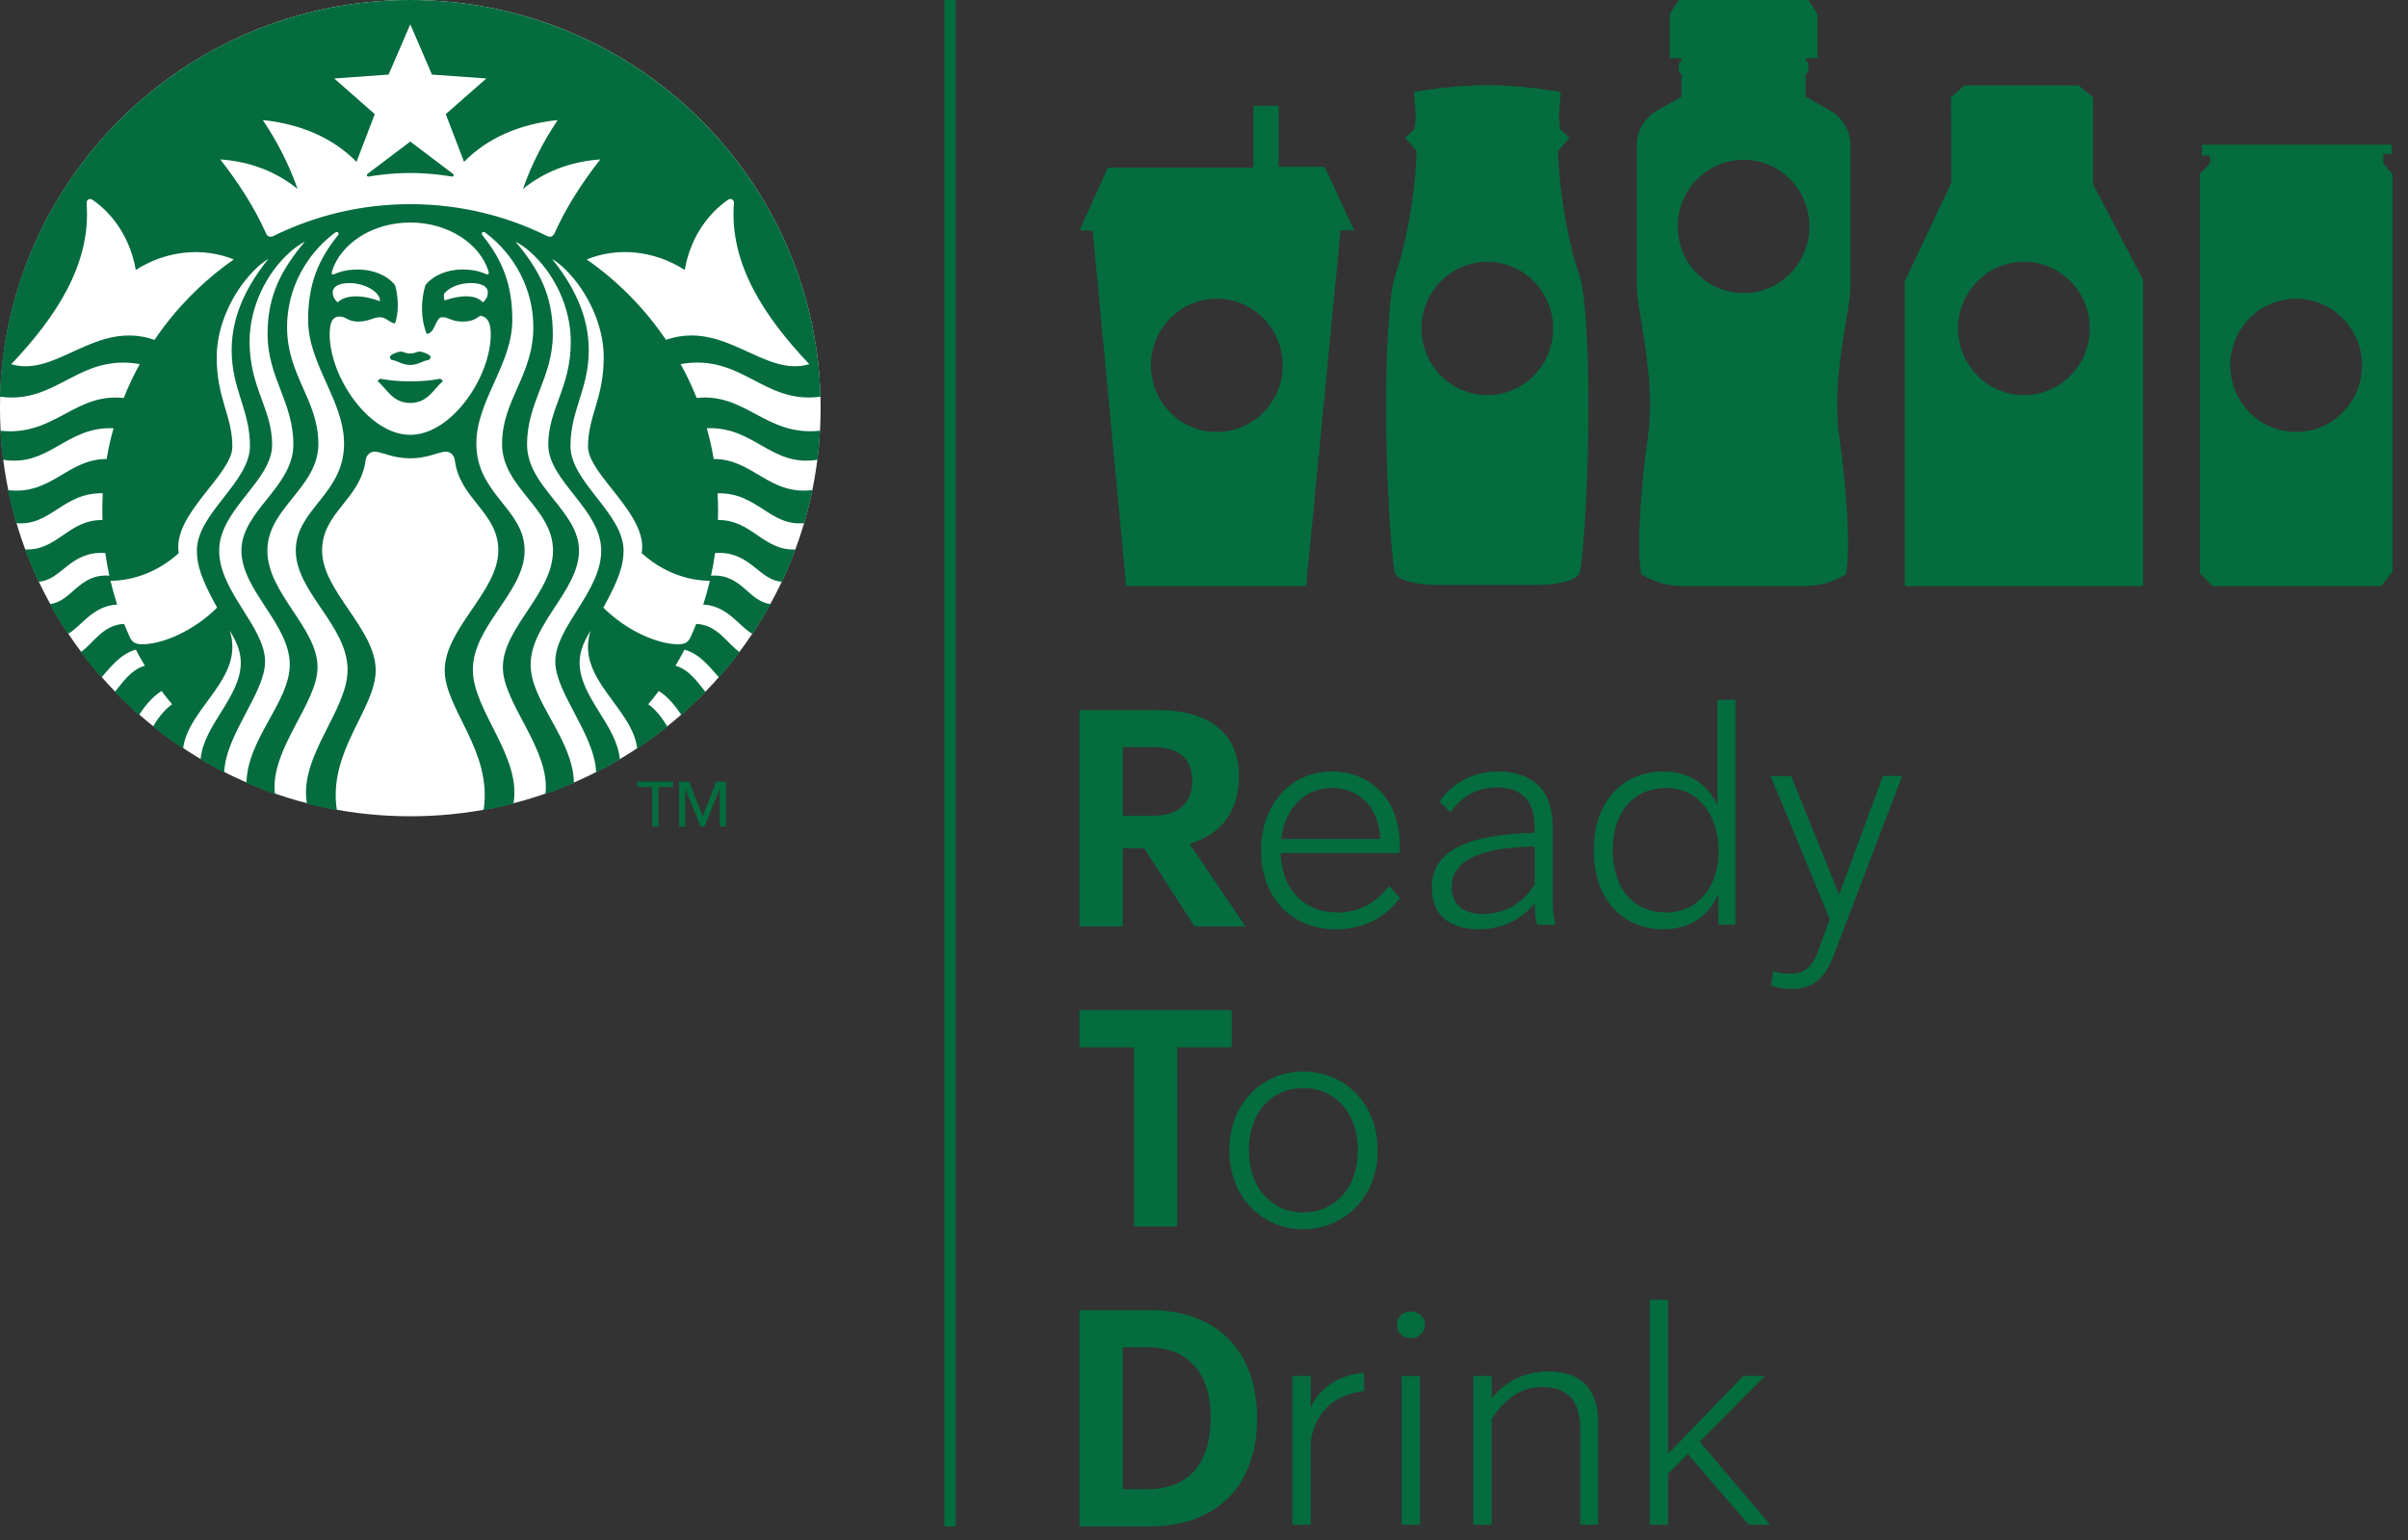
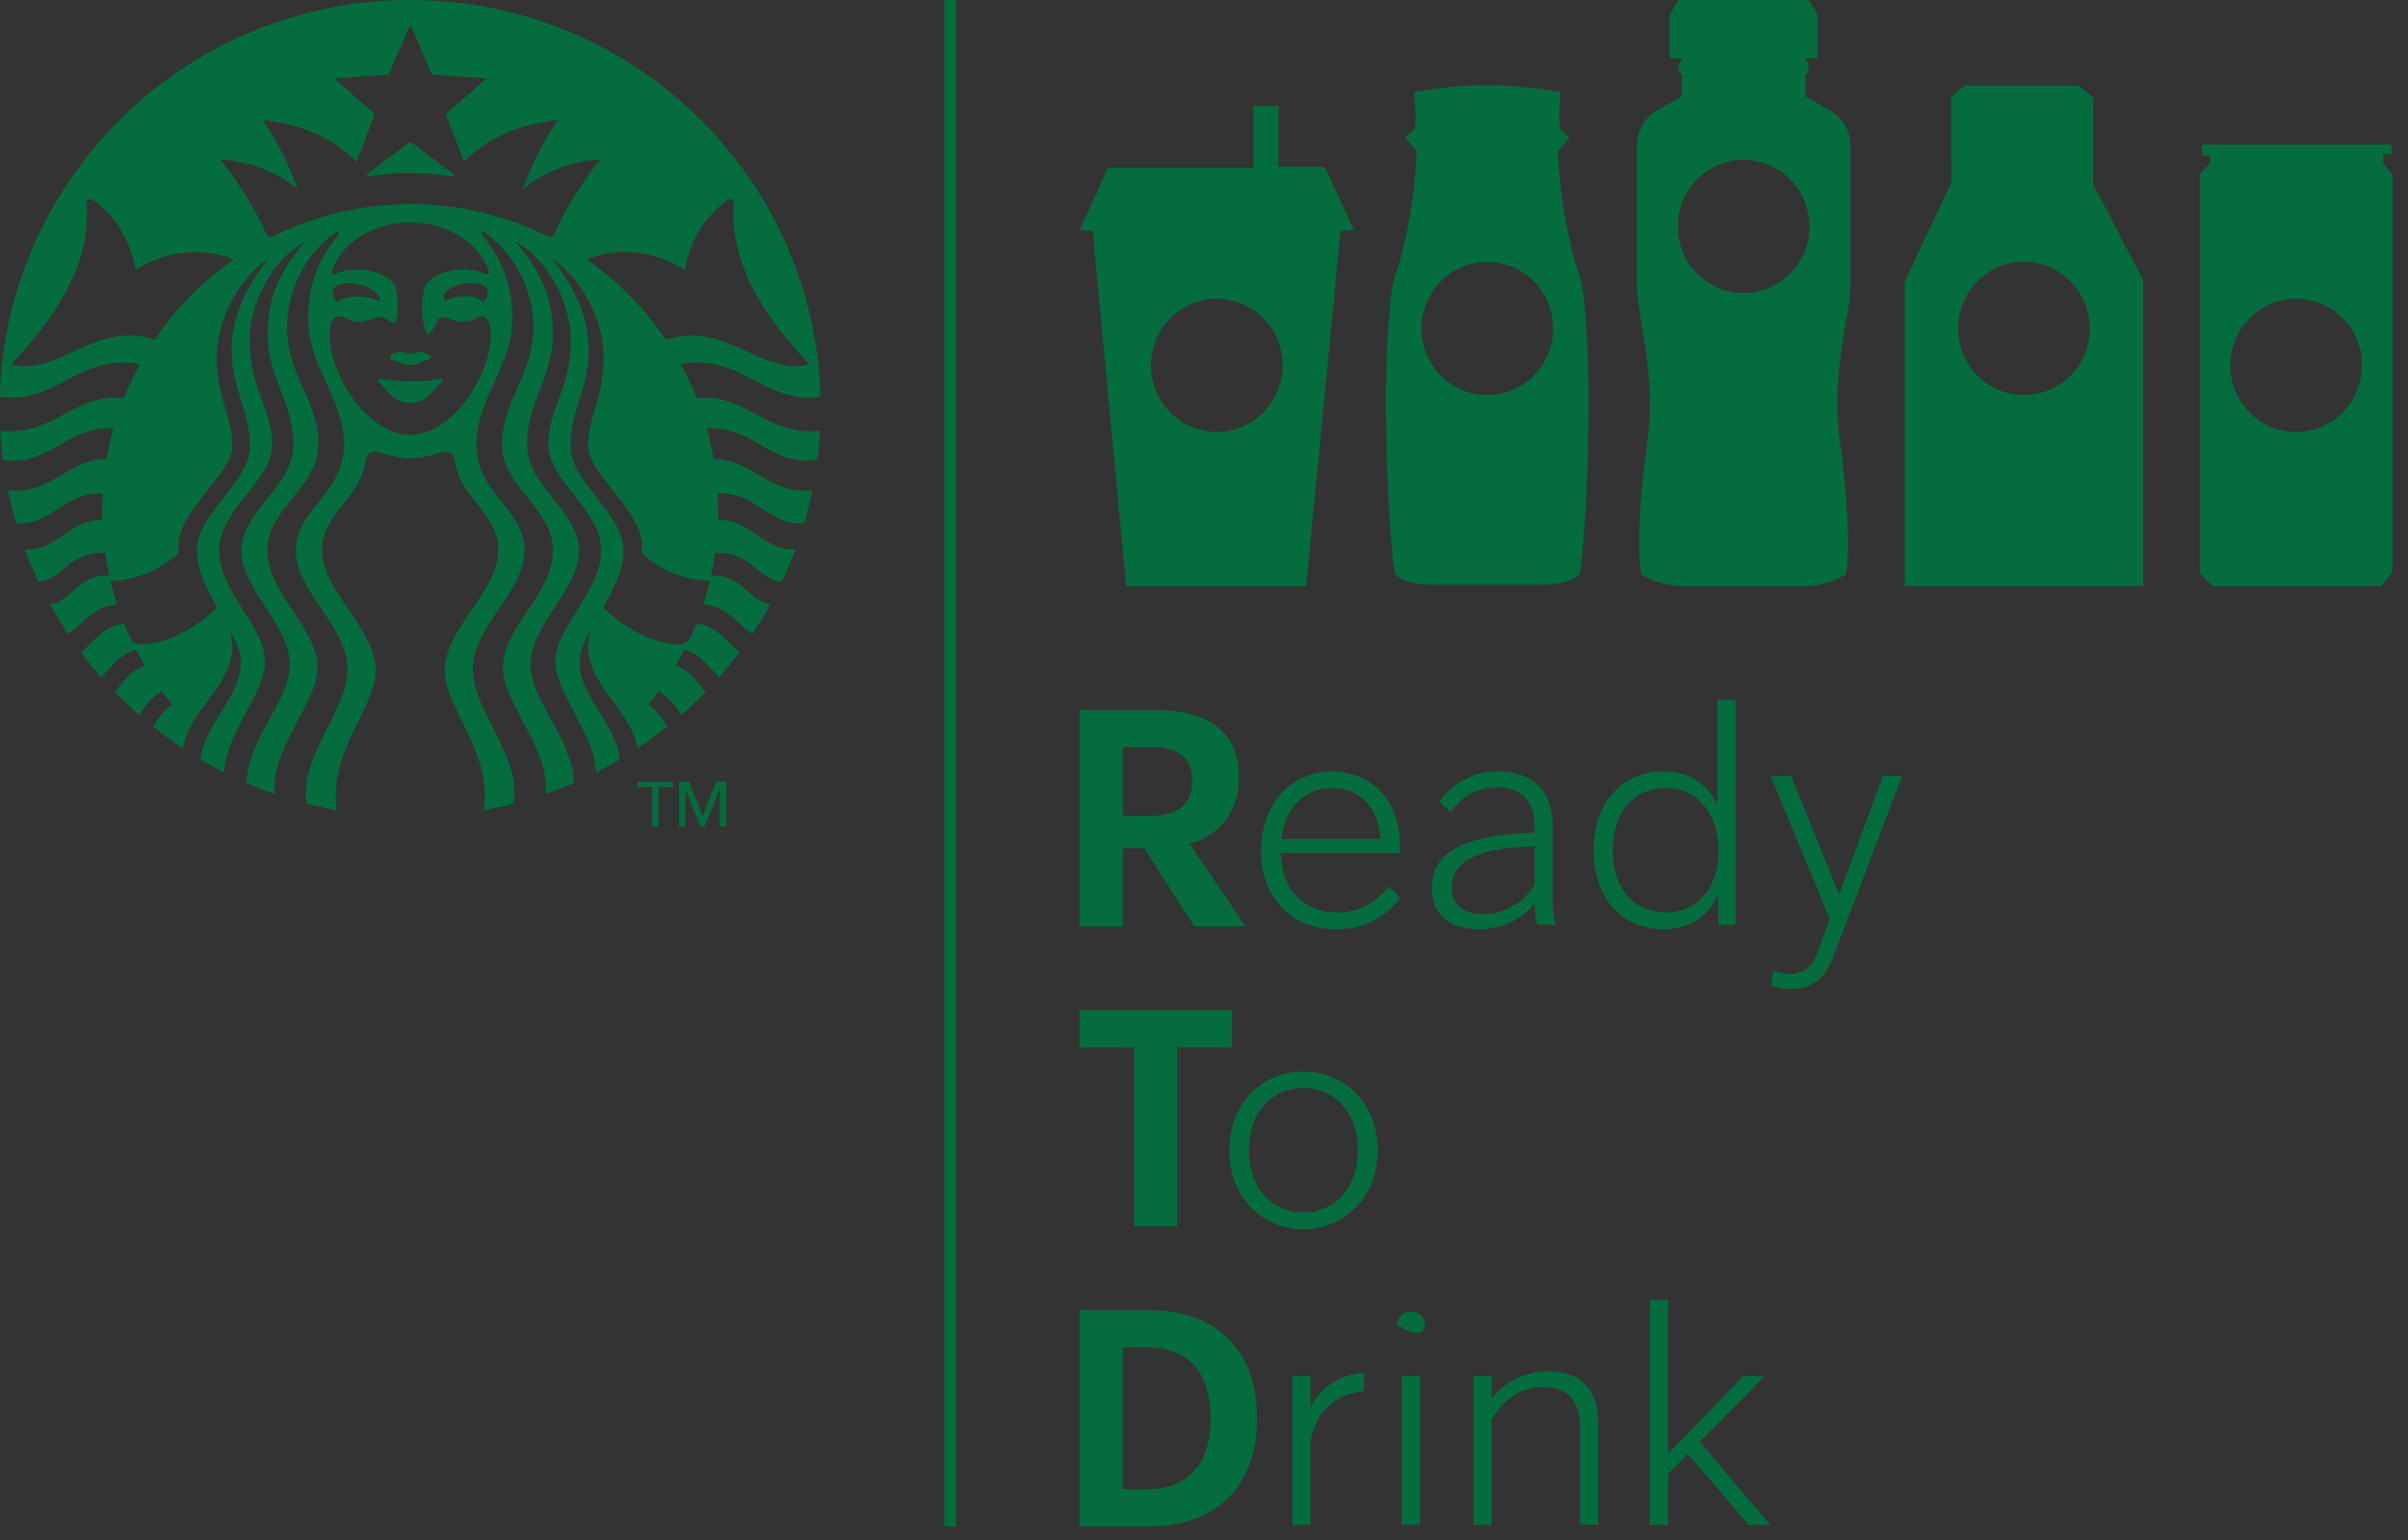
<svg xmlns="http://www.w3.org/2000/svg" width="111" height="71" viewBox="0 0 111 71" fill="none">
  <rect x="0" y="0" width="111" height="71" fill="#333333" stroke="none" />
  <g clip-path="url(#clip0_707_1023461)">
    <path d="M44.06 0H43.527V70.37H44.06V0Z" fill="#046C3E" />
    <path d="M51.761 39.101H52.74L55.039 42.674L55.061 42.71H57.416L54.837 38.903C56.305 38.469 57.112 37.373 57.112 35.802C57.112 33.827 55.777 32.738 53.351 32.738H49.758V42.71H51.761V39.101ZM53.088 37.607H51.761V34.442H53.088C54.345 34.442 54.958 34.951 54.958 35.997C54.958 37.042 54.329 37.607 53.088 37.607Z" fill="#046C3E" />
    <path d="M64.039 40.85C63.552 41.417 62.884 42.067 61.661 42.067C60.146 42.067 59.089 41.057 59.033 39.327H64.525V38.913C64.525 36.964 63.273 35.566 61.382 35.566C59.491 35.566 58.129 37.102 58.129 39.204C58.129 41.306 59.45 42.841 61.591 42.841C63.232 42.841 64.108 41.956 64.537 41.402L64.037 40.85H64.039ZM61.397 36.328C62.663 36.328 63.538 37.199 63.636 38.678H59.062C59.241 37.199 60.174 36.328 61.397 36.328Z" fill="#046C3E" />
    <path d="M70.743 41.653C70.757 42.178 70.799 42.455 70.868 42.634H71.702C71.633 42.37 71.576 41.985 71.576 41.486V38.139C71.576 36.174 70.381 35.566 69.032 35.566C67.683 35.566 66.711 36.354 66.362 36.964L66.862 37.448C67.265 36.88 67.904 36.299 69.03 36.299C70.059 36.313 70.74 36.825 70.74 38.139V38.388C67.765 38.471 66 39.149 66 40.918C66 42.357 67.029 42.841 68.197 42.841C69.296 42.841 70.212 42.315 70.74 41.651L70.743 41.653ZM66.919 40.891C66.919 39.619 68.337 39.065 70.743 39.025V40.768C70.299 41.529 69.45 42.137 68.366 42.137C67.545 42.137 66.919 41.778 66.919 40.891Z" fill="#046C3E" />
    <path d="M79.207 41.21V42.634H79.999V32.261H79.165V37.115C78.72 36.176 77.913 35.566 76.663 35.566C74.869 35.566 73.465 36.88 73.465 39.204C73.465 41.528 74.869 42.841 76.663 42.841C77.957 42.841 78.776 42.205 79.207 41.209V41.21ZM74.342 39.204C74.342 37.364 75.371 36.328 76.802 36.328C78.317 36.328 79.207 37.6 79.222 39.204C79.235 40.808 78.317 42.067 76.802 42.067C75.371 42.067 74.342 41.043 74.342 39.204Z" fill="#046C3E" />
    <path d="M86.793 35.775L84.777 41.238L82.566 35.775H81.621L84.346 42.385L83.777 43.921C83.499 44.654 83.096 44.889 82.512 44.889C82.136 44.889 81.915 44.834 81.733 44.764L81.636 45.442C81.859 45.51 82.192 45.594 82.596 45.594C83.653 45.594 84.166 44.971 84.487 44.155L87.683 35.773H86.794L86.793 35.775Z" fill="#046C3E" />
    <path d="M52.275 56.54H54.263L54.262 48.284H56.779V46.568H49.758V48.284H52.273L52.275 56.54Z" fill="#046C3E" />
    <path d="M60.074 49.397C58.212 49.397 56.668 50.835 56.668 53.034C56.668 55.219 58.212 56.671 60.074 56.671C61.937 56.671 63.509 55.219 63.507 53.034C63.507 50.835 61.95 49.397 60.073 49.397H60.074ZM60.074 55.897C58.712 55.897 57.572 54.858 57.571 53.034C57.571 51.181 58.712 50.158 60.073 50.158C61.434 50.158 62.59 51.181 62.59 53.034C62.59 54.86 61.45 55.897 60.074 55.897Z" fill="#046C3E" />
    <path d="M52.963 60.398H49.758V70.37H52.963C56.084 70.37 57.948 68.505 57.948 65.383C57.948 62.261 56.084 60.397 52.963 60.397V60.398ZM55.805 65.383C55.805 67.493 54.771 68.653 52.893 68.653H51.761V62.112H52.893C53.98 62.112 55.805 62.537 55.805 65.382V65.383Z" fill="#046C3E" />
    <path d="M60.422 64.886V63.434H59.574V70.293H60.422V66.407C60.7 64.871 61.715 64.277 62.882 64.125V63.282C61.727 63.365 60.811 64.001 60.422 64.886Z" fill="#046C3E" />
-     <path d="M65.03 60.461C64.668 60.461 64.391 60.723 64.391 61.083C64.391 61.444 64.669 61.693 65.03 61.693C65.391 61.693 65.683 61.444 65.683 61.083C65.683 60.723 65.404 60.461 65.03 60.461Z" fill="#046C3E" />
+     <path d="M65.03 60.461C64.668 60.461 64.391 60.723 64.391 61.083C65.391 61.693 65.683 61.444 65.683 61.083C65.683 60.723 65.404 60.461 65.03 60.461Z" fill="#046C3E" />
    <path d="M65.457 63.434H64.609V70.293H65.457V63.434Z" fill="#046C3E" />
    <path d="M71.38 63.227C70.267 63.227 69.336 63.711 68.765 64.485V63.434H67.918V70.293H68.765V65.439C69.252 64.609 70.017 63.944 71.101 63.944C72.185 63.944 72.84 64.497 72.84 65.853V70.291H73.673V65.617C73.673 63.986 72.84 63.225 71.38 63.225V63.227Z" fill="#046C3E" />
    <path d="M81.358 63.434H80.358L76.896 67.016V59.921H76.047V70.294H76.896V67.942L77.799 67.029L80.608 70.294H81.594L78.356 66.463L81.358 63.434Z" fill="#046C3E" />
    <path d="M61.068 7.693H58.94V4.875H57.778V7.729H51.069L49.762 10.619L50.368 10.64L51.913 27.017H60.21L61.795 10.619H62.422L61.069 7.693H61.068ZM56.089 19.915C54.414 19.915 53.056 18.54 53.056 16.845V16.842C53.056 15.145 54.417 13.772 56.092 13.772C57.768 13.772 59.126 15.148 59.126 16.845C59.126 18.541 57.765 19.915 56.089 19.915Z" fill="#046C3E" />
    <path d="M96.486 8.493V4.486L95.817 3.941H90.55L89.934 4.486L89.954 8.405L87.801 12.979V27.018H98.794V12.909L96.486 8.495V8.493ZM96.331 15.144C96.331 16.839 94.973 18.214 93.297 18.214C91.62 18.214 90.261 16.84 90.261 15.144C90.261 13.447 91.617 12.072 93.294 12.071C94.971 12.071 96.329 13.444 96.331 15.141V15.144Z" fill="#046C3E" />
    <path d="M85.3 6.694C85.3 6.66 85.3 6.625 85.297 6.593C85.264 5.952 84.88 5.382 84.319 5.067L83.234 4.46V3.407C83.419 3.407 83.419 2.799 83.234 2.799C83.234 2.717 83.234 2.695 83.234 2.689H83.781V0.681C83.781 0.681 83.57 0.287 83.359 0H77.39C77.178 0.286 76.967 0.681 76.967 0.681V2.686H77.515C77.515 2.686 77.515 2.651 77.515 2.796C77.33 2.796 77.33 3.404 77.515 3.404V4.457L76.43 5.064C75.868 5.379 75.485 5.949 75.452 6.59C75.451 6.624 75.449 6.657 75.449 6.691V13.149C75.449 14.475 76.374 17.335 75.946 20.265C75.684 22.054 75.407 25.194 75.66 26.482C76.419 26.911 76.967 27.018 77.643 27.018H83.106C83.781 27.018 84.329 26.911 85.089 26.482C85.342 25.194 85.065 22.052 84.803 20.265C84.374 17.335 85.3 14.475 85.3 13.149V6.691V6.694ZM83.409 10.441C83.409 12.136 82.051 13.511 80.375 13.511C78.698 13.511 77.339 12.138 77.339 10.441C77.339 8.745 78.695 7.37 80.372 7.369C82.049 7.369 83.407 8.742 83.409 10.438V10.441Z" fill="#046C3E" />
    <path d="M109.863 7.544V7.097H110.246V6.67H101.501V7.178H101.867L101.876 7.537L101.406 8.015V26.434L101.983 27.017H109.767L110.286 26.355V8.034L109.864 7.544H109.863ZM108.879 16.845C108.879 18.54 107.52 19.915 105.844 19.915C104.169 19.915 102.809 18.54 102.809 16.843C102.809 15.147 104.169 13.772 105.844 13.772C107.52 13.772 108.879 15.147 108.879 16.843V16.845Z" fill="#046C3E" />
    <path d="M73.127 15.136C73.061 14.019 72.96 13.145 72.817 12.732C72.256 11.119 71.997 9.213 71.88 8.037C71.829 7.373 71.826 6.958 71.826 6.958L72.35 6.345L71.921 5.967L71.876 5.574L71.862 5.425L71.867 5.292L71.942 4.239C71.942 4.239 69.956 3.897 68.561 3.931C67.165 3.895 65.18 4.239 65.18 4.239L65.255 5.292L65.259 5.425L65.246 5.574L65.201 5.967L64.771 6.345L65.295 6.958C65.295 6.958 65.292 7.375 65.241 8.037C65.125 9.213 64.866 11.118 64.304 12.732C64.162 13.145 64.06 14.021 63.994 15.136C63.916 16.213 63.889 17.474 63.895 18.757C63.883 21.879 64.108 25.147 64.247 26.134L64.294 26.399C64.479 26.917 66.016 26.965 66.016 26.965H71.103C71.103 26.965 72.639 26.917 72.825 26.399L72.871 26.134C73.011 25.149 73.235 21.879 73.223 18.757C73.229 17.474 73.202 16.213 73.124 15.136H73.127ZM68.559 18.214C66.884 18.214 65.526 16.84 65.524 15.144C65.524 13.446 66.882 12.071 68.559 12.071C70.236 12.071 71.594 13.446 71.594 15.142C71.594 16.839 70.236 18.214 68.559 18.214Z" fill="#046C3E" />
-     <path d="M18.913 37.631C29.359 37.631 37.827 29.207 37.827 18.816C37.827 8.424 29.359 0 18.913 0C8.468 0 0 8.424 0 18.816C0 29.207 8.468 37.631 18.913 37.631Z" fill="white" />
    <path d="M20.814 8.139C20.65 8.109 19.849 7.975 18.912 7.975C17.974 7.975 17.175 8.109 17.009 8.139C16.913 8.155 16.877 8.063 16.95 8.009C17.016 7.961 18.912 6.526 18.912 6.526C18.912 6.526 20.807 7.961 20.873 8.009C20.946 8.063 20.91 8.155 20.814 8.139ZM17.538 17.46C17.538 17.46 17.438 17.494 17.413 17.584C17.809 17.887 18.084 18.577 18.913 18.577C19.742 18.577 20.015 17.887 20.412 17.584C20.385 17.494 20.286 17.46 20.286 17.46C20.286 17.46 19.767 17.581 18.913 17.581C18.06 17.581 17.54 17.46 17.54 17.46H17.538ZM18.912 16.297C18.681 16.297 18.63 16.21 18.473 16.21C18.325 16.212 18.033 16.329 17.97 16.44C17.974 16.495 17.995 16.544 18.034 16.587C18.369 16.638 18.522 16.823 18.91 16.823C19.298 16.823 19.451 16.636 19.786 16.587C19.826 16.544 19.846 16.495 19.85 16.44C19.787 16.331 19.497 16.213 19.347 16.21C19.19 16.21 19.139 16.297 18.91 16.297H18.912ZM37.804 19.857C37.78 20.306 37.741 20.753 37.684 21.194C35.543 21.547 34.776 19.648 32.581 19.742C32.713 20.205 32.818 20.677 32.9 21.16C34.711 21.159 35.44 22.842 37.452 22.594C37.346 23.11 37.218 23.616 37.072 24.117C35.48 24.273 34.919 22.699 33.077 22.742C33.092 23.004 33.101 23.266 33.101 23.533C33.101 23.68 33.096 23.828 33.094 23.974C34.664 23.954 35.175 25.399 36.67 25.331C36.483 25.837 36.274 26.332 36.045 26.817C34.968 26.758 34.598 25.386 32.962 25.494C32.914 25.846 32.851 26.195 32.776 26.539C34.199 26.439 34.504 27.742 35.521 27.846C35.262 28.319 34.983 28.776 34.685 29.221C34.082 28.899 33.559 27.93 32.417 27.87C32.532 27.511 32.637 27.145 32.724 26.774C31.71 26.774 30.55 26.382 29.578 25.499C29.892 23.715 27.106 21.896 27.106 20.587C27.106 19.167 27.829 18.381 27.829 16.466C27.829 15.046 27.136 13.502 26.089 12.449C25.887 12.245 25.679 12.08 25.441 11.931C26.402 13.115 27.14 14.517 27.14 16.143C27.14 17.947 26.296 18.899 26.296 20.563C26.296 22.227 28.744 23.667 28.744 25.383C28.744 26.058 28.527 26.717 27.811 28.013C28.91 29.105 30.34 29.701 31.264 29.701C31.563 29.701 31.725 29.611 31.831 29.376C31.924 29.174 32.011 28.97 32.093 28.762C33.088 28.801 33.543 29.701 34.094 30.06C33.793 30.463 33.475 30.854 33.142 31.231C32.773 30.824 32.278 30.14 31.551 29.95C31.421 30.201 31.283 30.449 31.138 30.691C31.764 30.861 32.191 31.488 32.522 31.901C32.165 32.269 31.792 32.622 31.408 32.96C31.165 32.587 30.789 32.111 30.367 31.856C30.211 32.066 30.05 32.27 29.882 32.468C30.24 32.711 30.556 33.145 30.762 33.498C30.316 33.855 29.854 34.195 29.376 34.511C29.141 32.598 26.518 31.287 27.224 29.069C26.992 29.461 26.717 29.95 26.717 30.538C26.717 32.144 28.436 33.417 28.573 35.012C28.215 35.225 27.852 35.425 27.48 35.613C27.419 33.859 25.597 31.94 25.597 30.501C25.597 28.893 27.714 27.279 27.714 25.383C27.714 23.487 25.273 22.171 25.273 20.505C25.273 18.838 26.311 17.882 26.311 15.747C26.311 14.183 25.565 12.6 24.413 11.588C24.209 11.411 24.008 11.268 23.766 11.143C24.853 12.44 25.483 13.619 25.483 15.406C25.483 17.412 24.296 18.526 24.296 20.491C24.296 22.456 26.69 23.551 26.69 25.383C26.69 27.215 24.46 28.759 24.46 30.642C24.46 32.354 26.425 34.065 26.455 36.095C26.025 36.282 25.588 36.453 25.142 36.606C25.392 34.554 23.18 32.437 23.18 30.763C23.18 28.931 25.492 27.358 25.492 25.383C25.492 23.408 23.143 22.49 23.143 20.463C23.143 18.436 24.585 17.314 24.585 15.075C24.585 13.33 23.719 11.761 22.454 10.789C22.427 10.768 22.4 10.748 22.375 10.727C22.255 10.64 22.158 10.745 22.241 10.85C23.138 11.962 23.616 13.088 23.616 14.752C23.616 16.8 21.958 18.464 21.958 20.45C21.958 22.79 24.183 23.46 24.183 25.381C24.183 27.303 21.797 28.838 21.797 30.878C21.797 32.768 24.055 34.868 23.668 37.052C23.216 37.168 22.755 37.267 22.291 37.352C22.715 34.634 20.5 32.683 20.5 30.904C20.5 28.978 22.971 27.262 22.971 25.381C22.971 23.607 21.196 23.028 20.964 21.212C20.933 20.965 20.732 20.782 20.457 20.828C20.096 20.893 19.635 21.129 18.91 21.129C18.185 21.129 17.723 20.893 17.362 20.828C17.088 20.78 16.887 20.965 16.854 21.212C16.622 23.028 14.848 23.607 14.848 25.381C14.848 27.262 17.318 28.977 17.318 30.904C17.318 32.683 15.104 34.634 15.528 37.352C15.062 37.269 14.604 37.169 14.15 37.052C13.762 34.868 16.022 32.768 16.022 30.878C16.022 28.837 13.635 27.301 13.635 25.381C13.635 23.461 15.86 22.79 15.86 20.45C15.86 18.465 14.203 16.802 14.203 14.752C14.203 13.087 14.68 11.962 15.577 10.85C15.661 10.745 15.564 10.64 15.444 10.727C15.417 10.748 15.39 10.768 15.363 10.789C14.098 11.761 13.232 13.33 13.232 15.075C13.232 17.314 14.676 18.436 14.676 20.463C14.676 22.49 12.325 23.408 12.325 25.383C12.325 27.358 14.637 28.931 14.637 30.763C14.637 32.437 12.425 34.554 12.675 36.606C12.229 36.453 11.792 36.282 11.362 36.095C11.392 34.064 13.357 32.354 13.357 30.642C13.357 28.761 11.129 27.215 11.129 25.383C11.129 23.551 13.523 22.457 13.523 20.491C13.523 18.525 12.334 17.412 12.334 15.406C12.334 13.619 12.964 12.44 14.051 11.143C13.81 11.268 13.61 11.411 13.405 11.588C12.252 12.6 11.505 14.183 11.505 15.747C11.505 17.882 12.544 18.839 12.544 20.505C12.544 22.17 10.103 23.485 10.103 25.383C10.103 27.28 12.219 28.893 12.219 30.501C12.219 31.941 10.397 33.859 10.335 35.613C9.965 35.425 9.6 35.224 9.244 35.012C9.381 33.417 11.1 32.142 11.1 30.538C11.1 29.95 10.823 29.461 10.591 29.069C11.298 31.287 8.675 32.599 8.44 34.511C7.961 34.193 7.499 33.855 7.053 33.498C7.26 33.145 7.576 32.711 7.934 32.468C7.766 32.27 7.604 32.066 7.449 31.856C7.026 32.111 6.65 32.587 6.408 32.96C6.023 32.622 5.65 32.269 5.294 31.901C5.625 31.488 6.053 30.861 6.677 30.691C6.532 30.45 6.394 30.201 6.264 29.95C5.538 30.14 5.042 30.824 4.674 31.231C4.342 30.854 4.023 30.463 3.722 30.06C4.273 29.701 4.728 28.801 5.722 28.762C5.806 28.97 5.893 29.174 5.986 29.376C6.094 29.611 6.255 29.701 6.553 29.701C7.477 29.701 8.908 29.105 10.007 28.013C9.292 26.719 9.075 26.059 9.075 25.383C9.075 23.668 11.523 22.227 11.523 20.563C11.523 18.899 10.678 17.946 10.678 16.143C10.678 14.517 11.416 13.115 12.377 11.931C12.139 12.08 11.931 12.245 11.729 12.449C10.683 13.504 9.989 15.046 9.989 16.466C9.989 18.381 10.711 19.167 10.711 20.587C10.711 21.896 7.926 23.713 8.241 25.499C7.269 26.381 6.107 26.774 5.093 26.774C5.18 27.146 5.285 27.511 5.4 27.87C4.258 27.93 3.734 28.899 3.132 29.221C2.834 28.776 2.555 28.319 2.296 27.846C3.315 27.742 3.62 26.439 5.041 26.539C4.966 26.196 4.903 25.848 4.854 25.494C3.219 25.386 2.847 26.758 1.772 26.817C1.543 26.332 1.335 25.837 1.147 25.331C2.644 25.401 3.153 23.954 4.724 23.974C4.719 23.828 4.716 23.68 4.716 23.533C4.716 23.268 4.724 23.004 4.738 22.742C2.897 22.699 2.337 24.273 0.744 24.117C0.597 23.618 0.47 23.11 0.364 22.594C2.376 22.842 3.105 21.159 4.915 21.16C4.996 20.677 5.102 20.207 5.234 19.742C3.041 19.648 2.274 21.547 0.133 21.194C0.076 20.753 0.037 20.305 0.013 19.857C2.503 20.134 3.436 18.098 5.703 18.348C5.917 17.809 6.165 17.287 6.444 16.785C3.602 16.289 2.638 18.652 -0.008 18.288C0.284 8.14 8.642 0 18.912 0C29.181 0 37.539 8.14 37.825 18.287C35.181 18.65 34.215 16.286 31.373 16.784C31.652 17.286 31.9 17.807 32.114 18.346C34.381 18.098 35.314 20.134 37.804 19.855V19.857ZM10.778 11.962C9.386 11.396 7.699 11.526 6.258 12.446C6.035 11.113 5.307 9.931 4.271 9.216C4.129 9.116 3.979 9.21 3.991 9.375C4.211 12.193 2.555 14.639 0.519 16.79C2.617 17.417 4.403 14.728 7.124 15.668C8.101 14.22 9.343 12.963 10.777 11.962H10.778ZM18.912 10.258C17.155 10.258 15.683 11.247 15.299 12.524C15.269 12.622 15.309 12.685 15.423 12.634C15.739 12.492 16.098 12.424 16.489 12.424C17.205 12.424 17.837 12.688 18.209 13.14C18.374 13.684 18.389 14.468 18.202 14.916C17.907 14.849 17.801 14.623 17.512 14.623C17.223 14.623 17.001 14.825 16.513 14.825C16.025 14.825 15.966 14.594 15.646 14.594C15.269 14.594 15.198 14.983 15.198 15.419C15.198 17.366 16.997 20.046 18.91 20.046C20.823 20.046 22.622 17.366 22.622 15.419C22.622 14.983 22.532 14.609 22.137 14.557C21.941 14.698 21.759 14.825 21.309 14.825C20.82 14.825 20.686 14.623 20.397 14.623C20.049 14.623 20.085 15.352 19.671 15.393C19.397 14.734 19.382 13.891 19.611 13.139C19.985 12.686 20.615 12.422 21.333 12.422C21.723 12.422 22.086 12.492 22.399 12.633C22.512 12.683 22.553 12.621 22.523 12.522C22.138 11.246 20.666 10.257 18.91 10.257L18.912 10.258ZM21.708 13.05C21.286 13.05 20.794 13.178 20.482 13.523C20.451 13.616 20.451 13.756 20.497 13.848C21.261 13.589 21.936 13.578 22.259 13.94C22.433 13.782 22.488 13.642 22.488 13.479C22.488 13.225 22.231 13.05 21.71 13.05H21.708ZM15.565 13.94C15.934 13.572 16.711 13.589 17.516 13.885C17.55 13.486 16.833 13.05 16.116 13.05C15.595 13.05 15.336 13.225 15.336 13.479C15.336 13.642 15.392 13.782 15.567 13.94H15.565ZM27.671 7.349C26.284 7.448 25.079 7.921 24.104 8.712C24.519 7.544 25.044 6.524 25.709 5.534C23.944 5.72 22.468 6.363 21.391 7.461L20.548 5.262L22.42 3.617L19.913 3.439L18.913 1.122L17.911 3.439L15.405 3.617L17.276 5.262L16.434 7.461C15.355 6.363 13.879 5.72 12.114 5.534C12.779 6.524 13.304 7.544 13.719 8.712C12.744 7.921 11.54 7.448 10.153 7.349C10.984 8.413 11.722 9.549 12.268 10.768C12.33 10.906 12.463 10.951 12.607 10.879C14.505 9.942 16.646 9.412 18.912 9.412C21.177 9.412 23.317 9.941 25.216 10.879C25.36 10.951 25.492 10.906 25.555 10.768C26.101 9.549 26.838 8.413 27.671 7.349ZM30.698 15.667C33.42 14.727 35.206 17.415 37.304 16.788C35.268 14.637 33.613 12.192 33.832 9.373C33.845 9.208 33.695 9.114 33.553 9.214C32.517 9.929 31.789 11.113 31.566 12.445C30.125 11.524 28.44 11.393 27.046 11.961C28.48 12.962 29.72 14.217 30.698 15.667Z" fill="#046C3E" />
    <path d="M30.354 38.109H30.061V36.287H29.387V36.033H31.028V36.287H30.354V38.109Z" fill="#046C3E" />
    <path d="M32.392 37.625H32.398L33.016 36.033H33.474V38.108H33.179V36.374H33.173L32.477 38.108H32.29L31.595 36.374H31.591V38.108H31.305V36.033H31.763L32.392 37.625Z" fill="#046C3E" />
  </g>
  <defs>
    <clipPath id="clip0_707_1023461">
      <rect width="110.282" height="70.37" fill="white" />
    </clipPath>
  </defs>
</svg>